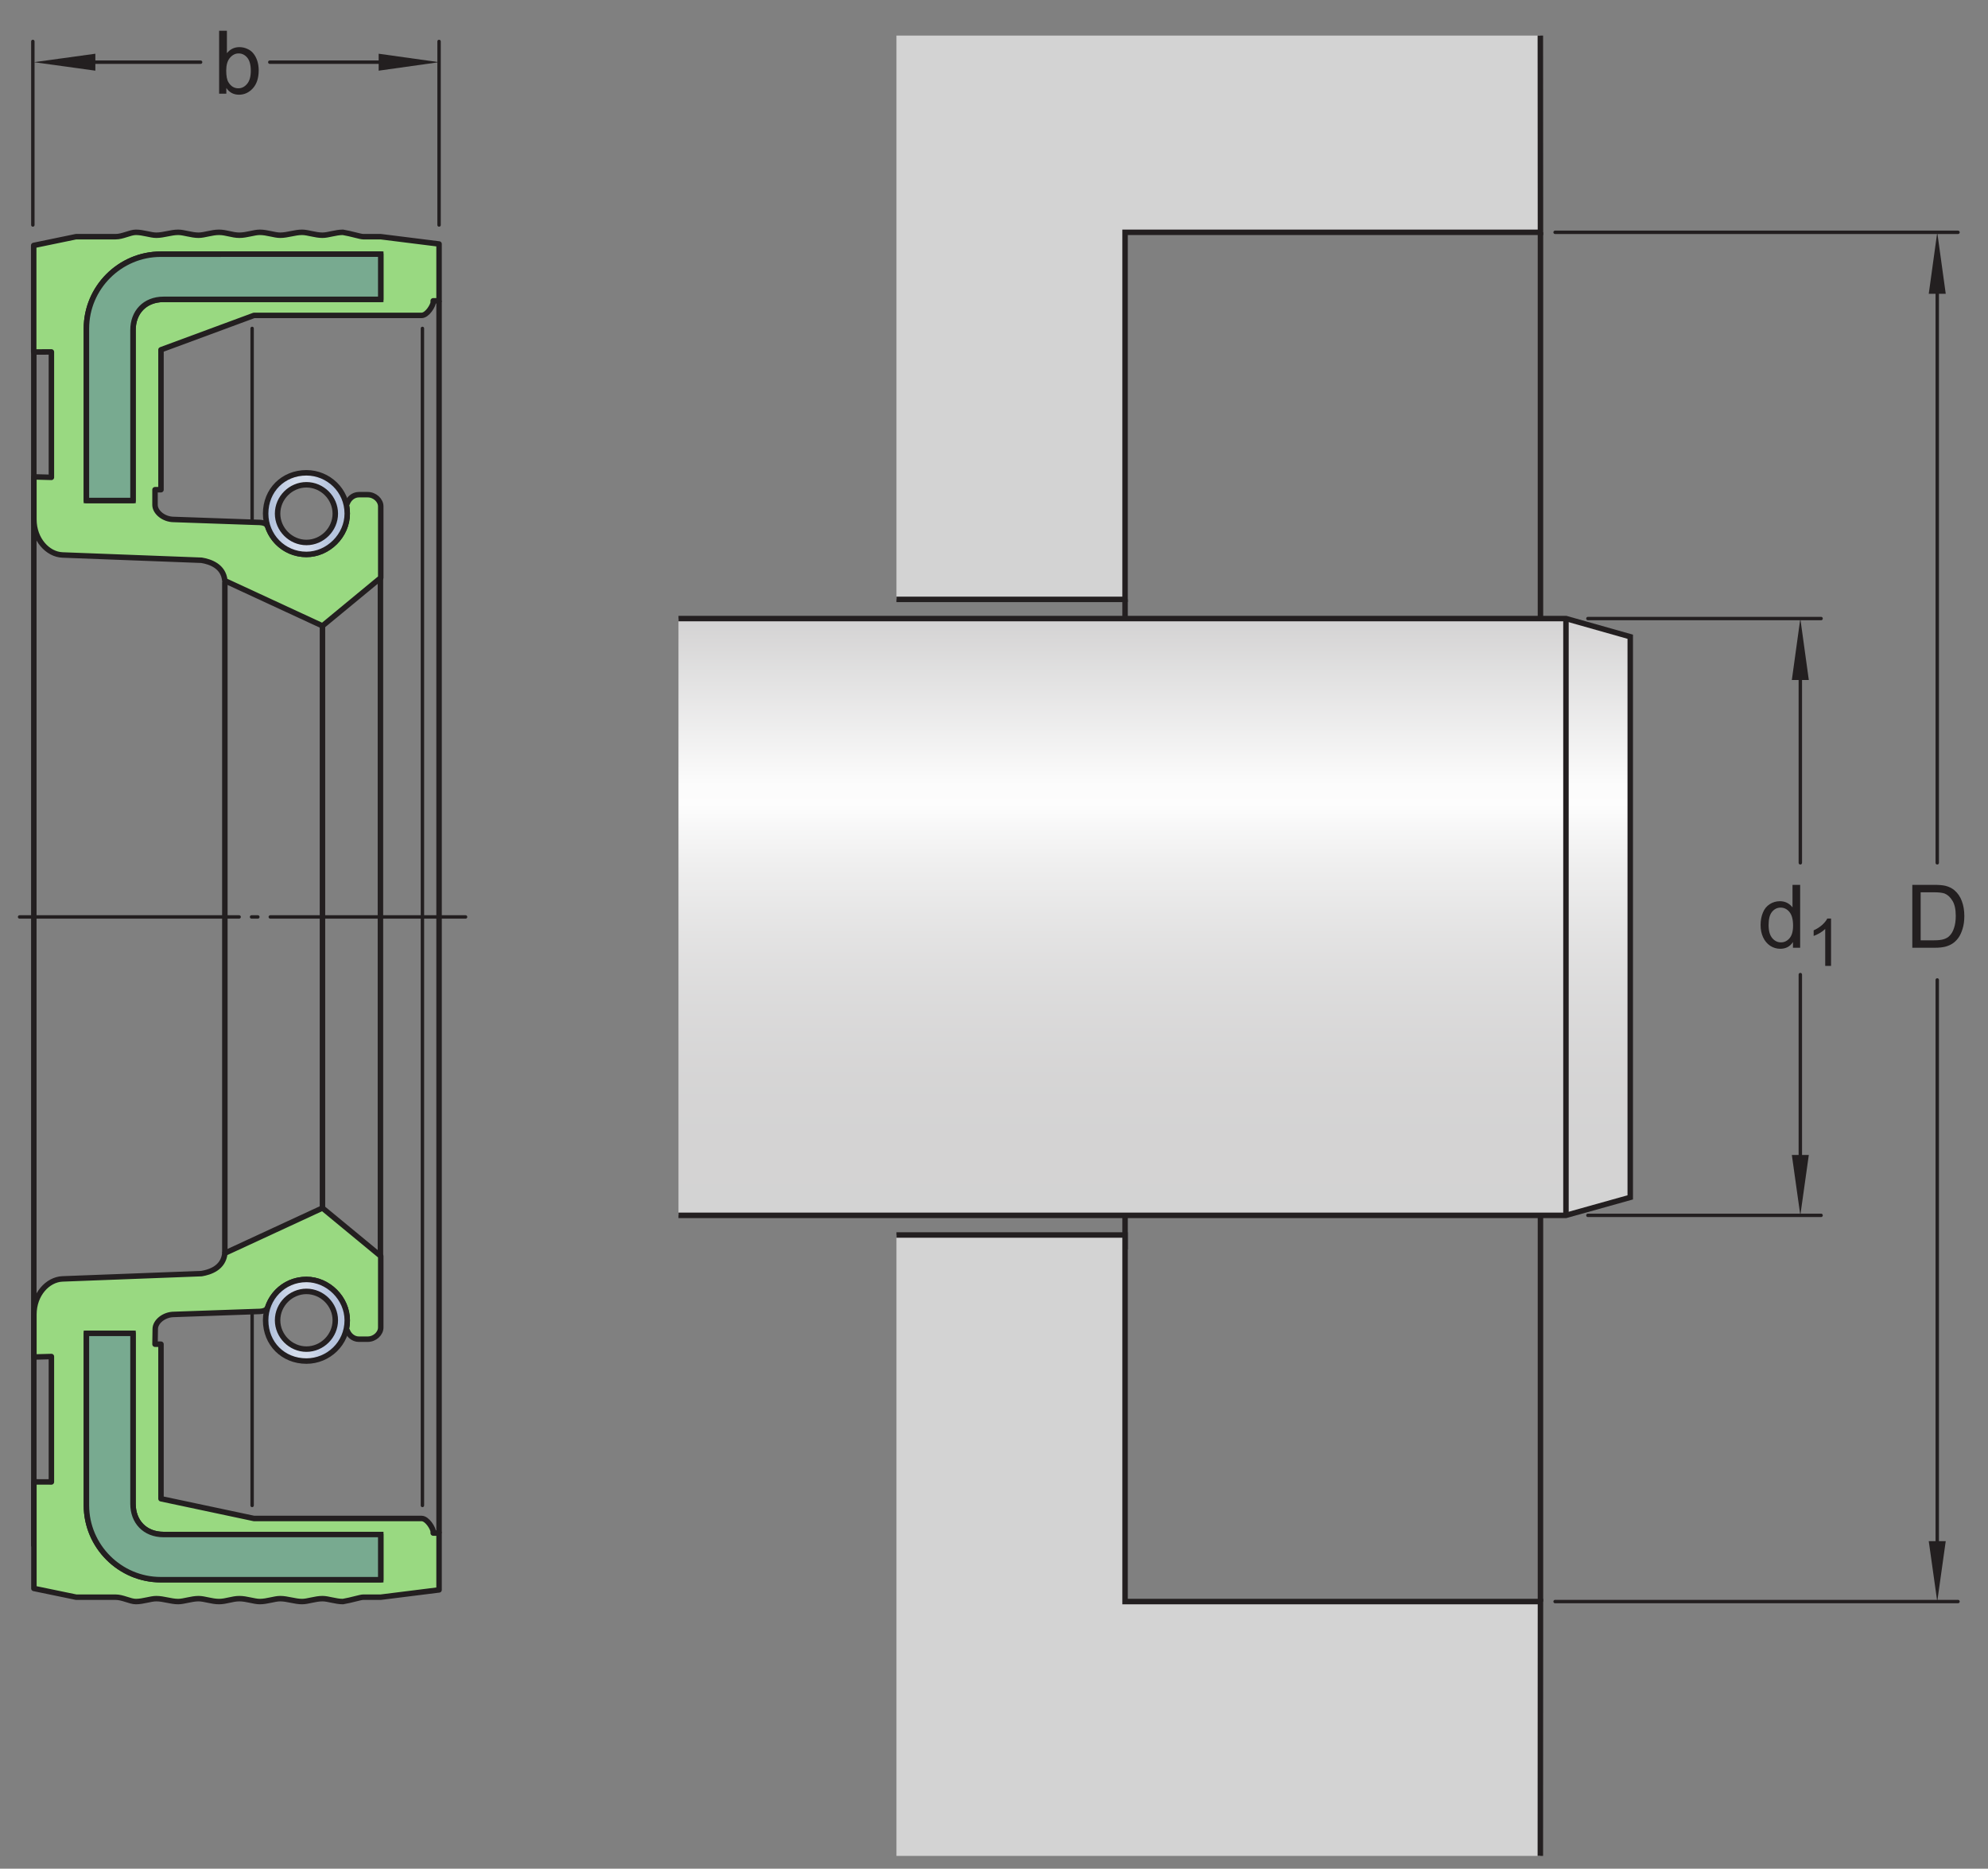
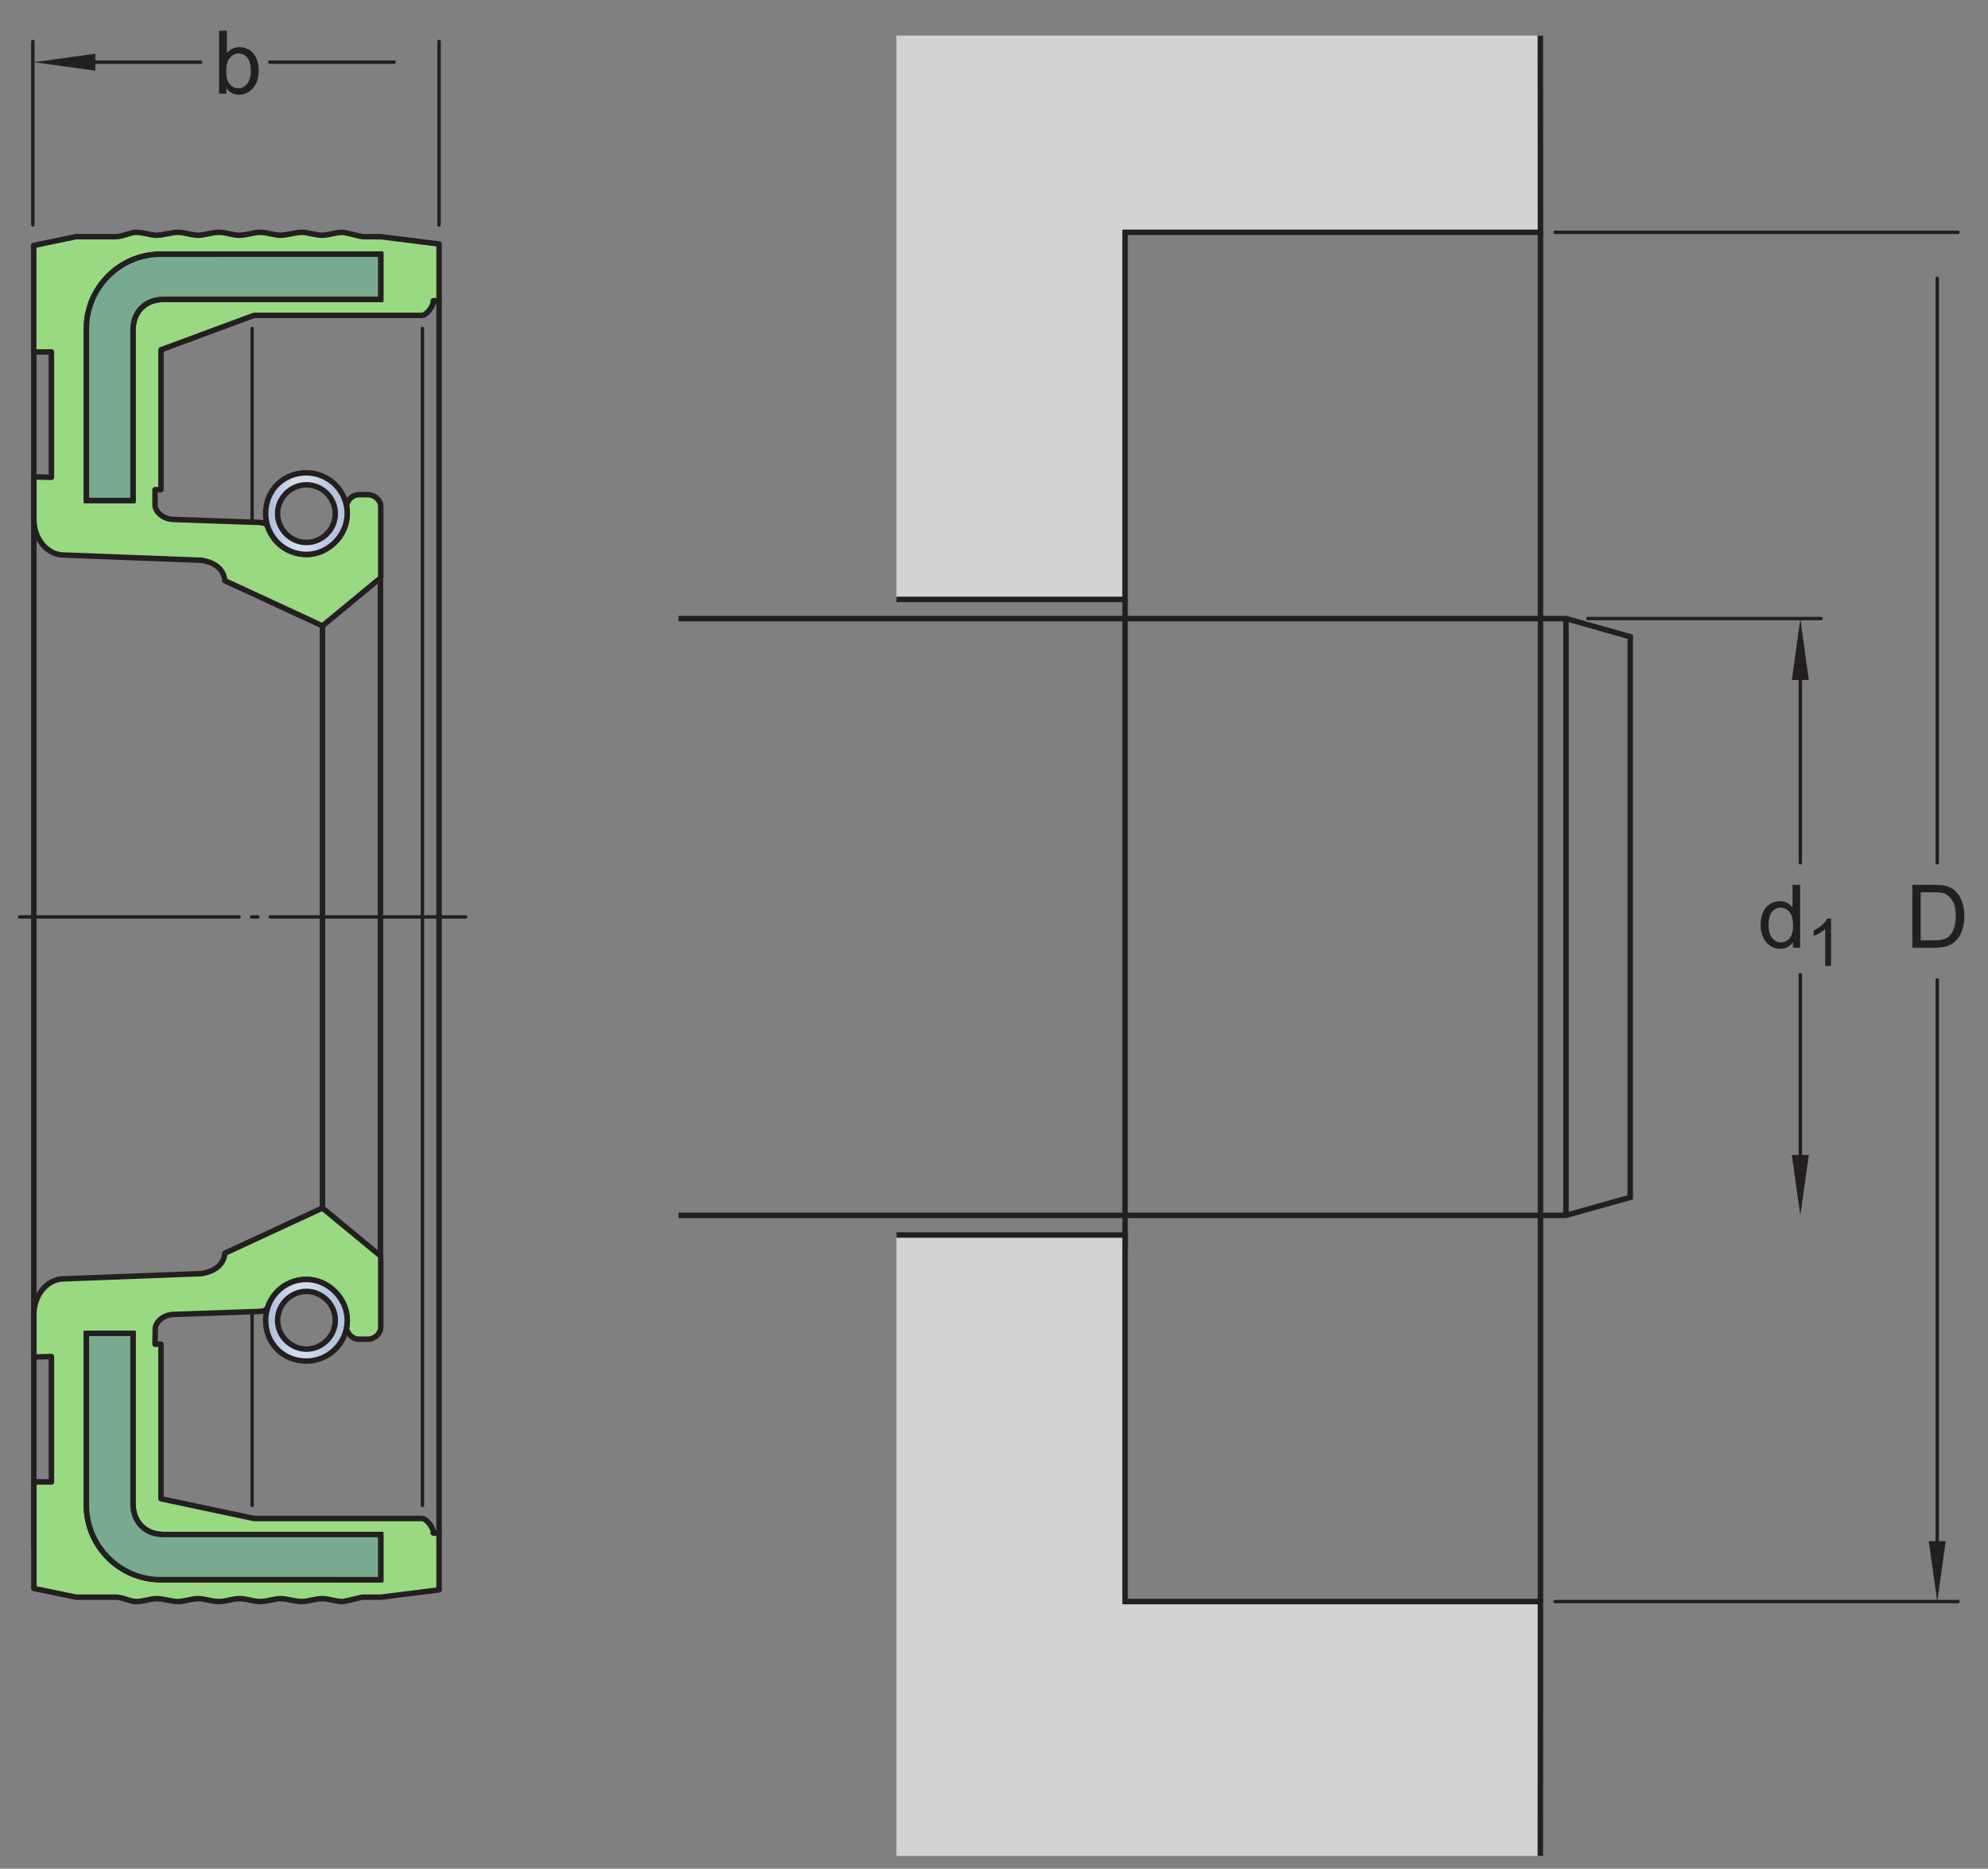
<svg xmlns="http://www.w3.org/2000/svg" xmlns:xlink="http://www.w3.org/1999/xlink" width="271.67pt" height="255.33pt" viewBox="0 0 271.67 255.33" version="1.1">
  <rect x="0" y="0" width="271.67" height="255.33" fill="#808080" stroke="none" />
  <defs>
    <g>
      <symbol overflow="visible" id="glyph0-0">
        <path style="stroke:none;" d="M 1.5 0 L 1.5 -7.5 L 7.5 -7.5 L 7.5 0 Z M 1.688 -0.188 L 7.312 -0.188 L 7.312 -7.312 L 1.688 -7.312 Z M 1.688 -0.188 " />
      </symbol>
      <symbol overflow="visible" id="glyph0-1">
        <path style="stroke:none;" d="M 4.828 0 L 4.828 -0.781 C 4.43 -0.164 3.852 0.141 3.094 0.141 C 2.594 0.141 2.133 0.004 1.719 -0.266 C 1.301 -0.547 0.977 -0.93 0.75 -1.422 C 0.52 -1.91 0.406 -2.473 0.406 -3.109 C 0.406 -3.723 0.508 -4.285 0.719 -4.797 C 0.926 -5.305 1.238 -5.691 1.656 -5.953 C 2.07 -6.223 2.535 -6.359 3.047 -6.359 C 3.422 -6.359 3.754 -6.281 4.047 -6.125 C 4.336 -5.969 4.578 -5.766 4.766 -5.516 L 4.766 -8.594 L 5.812 -8.594 L 5.812 0 Z M 1.5 -3.109 C 1.5 -2.305 1.664 -1.707 2 -1.312 C 2.332 -0.926 2.727 -0.734 3.188 -0.734 C 3.645 -0.734 4.035 -0.922 4.359 -1.297 C 4.68 -1.672 4.844 -2.242 4.844 -3.016 C 4.844 -3.867 4.676 -4.492 4.344 -4.891 C 4.02 -5.285 3.617 -5.484 3.141 -5.484 C 2.672 -5.484 2.281 -5.289 1.969 -4.906 C 1.656 -4.531 1.5 -3.93 1.5 -3.109 Z M 1.5 -3.109 " />
      </symbol>
      <symbol overflow="visible" id="glyph0-2">
        <path style="stroke:none;" d="M 0.922 0 L 0.922 -8.594 L 3.891 -8.594 C 4.555 -8.594 5.066 -8.551 5.422 -8.469 C 5.91 -8.352 6.328 -8.148 6.672 -7.859 C 7.129 -7.473 7.469 -6.977 7.688 -6.375 C 7.914 -5.781 8.031 -5.102 8.031 -4.344 C 8.031 -3.688 7.953 -3.109 7.797 -2.609 C 7.648 -2.109 7.457 -1.691 7.219 -1.359 C 6.977 -1.023 6.711 -0.766 6.422 -0.578 C 6.141 -0.391 5.801 -0.242 5.406 -0.141 C 5.008 -0.047 4.551 0 4.031 0 Z M 2.062 -1.016 L 3.891 -1.016 C 4.461 -1.016 4.91 -1.066 5.234 -1.172 C 5.555 -1.273 5.812 -1.426 6 -1.625 C 6.27 -1.883 6.477 -2.242 6.625 -2.703 C 6.781 -3.16 6.859 -3.711 6.859 -4.359 C 6.859 -5.254 6.707 -5.941 6.406 -6.422 C 6.113 -6.91 5.758 -7.238 5.344 -7.406 C 5.031 -7.52 4.539 -7.578 3.875 -7.578 L 2.062 -7.578 Z M 2.062 -1.016 " />
      </symbol>
      <symbol overflow="visible" id="glyph0-3">
        <path style="stroke:none;" d="M 1.766 0 L 0.781 0 L 0.781 -8.594 L 1.844 -8.594 L 1.844 -5.531 C 2.289 -6.082 2.859 -6.359 3.547 -6.359 C 3.93 -6.359 4.289 -6.281 4.625 -6.125 C 4.969 -5.977 5.25 -5.766 5.469 -5.484 C 5.695 -5.203 5.875 -4.863 6 -4.469 C 6.125 -4.07 6.188 -3.648 6.188 -3.203 C 6.188 -2.141 5.922 -1.316 5.391 -0.734 C 4.859 -0.148 4.227 0.141 3.5 0.141 C 2.758 0.141 2.18 -0.164 1.766 -0.781 Z M 1.75 -3.156 C 1.75 -2.414 1.852 -1.879 2.062 -1.547 C 2.395 -1.004 2.844 -0.734 3.406 -0.734 C 3.863 -0.734 4.258 -0.93 4.594 -1.328 C 4.938 -1.723 5.109 -2.32 5.109 -3.125 C 5.109 -3.938 4.945 -4.535 4.625 -4.922 C 4.301 -5.305 3.91 -5.5 3.453 -5.5 C 2.992 -5.5 2.594 -5.297 2.25 -4.891 C 1.914 -4.492 1.75 -3.914 1.75 -3.156 Z M 1.75 -3.156 " />
      </symbol>
      <symbol overflow="visible" id="glyph1-0">
        <path style="stroke:none;" d="M 1.125 0 L 1.125 -5.625 L 5.625 -5.625 L 5.625 0 Z M 1.266 -0.141 L 5.484 -0.141 L 5.484 -5.484 L 1.266 -5.484 Z M 1.266 -0.141 " />
      </symbol>
      <symbol overflow="visible" id="glyph1-1">
        <path style="stroke:none;" d="M 3.359 0 L 2.562 0 L 2.562 -5.047 C 2.375 -4.859 2.125 -4.672 1.812 -4.484 C 1.5 -4.305 1.223 -4.176 0.984 -4.094 L 0.984 -4.859 C 1.422 -5.055 1.805 -5.301 2.141 -5.594 C 2.473 -5.895 2.707 -6.188 2.844 -6.469 L 3.359 -6.469 Z M 3.359 0 " />
      </symbol>
    </g>
    <clipPath id="clip1">
      <path d="M 118 164 L 215 164 L 215 255.328 L 118 255.328 Z M 118 164 " />
    </clipPath>
    <clipPath id="clip2">
      <path d="M 92 84 L 223 84 L 223 167 L 92 167 Z M 92 84 " />
    </clipPath>
    <clipPath id="clip3">
-       <path d="M 92.719 166.059 L 213.996 166.059 L 222.781 163.602 L 222.781 87.004 L 213.996 84.516 L 92.719 84.516 " />
-     </clipPath>
+       </clipPath>
    <clipPath id="clip4">
      <path d="M 92.719 166.059 L 213.996 166.059 L 222.781 163.602 L 222.781 87.004 L 213.996 84.516 L 92.719 84.516 " />
    </clipPath>
    <linearGradient id="linear0" gradientUnits="userSpaceOnUse" x1="-0" y1="0" x2="1" y2="0" gradientTransform="matrix(0,81.544,-81.544,0,157.75,84.514)">
      <stop offset="0" style="stop-color:rgb(82.745%,82.431%,82.509%);stop-opacity:1;" />
      <stop offset="0.004" style="stop-color:rgb(82.971%,82.661%,82.738%);stop-opacity:1;" />
      <stop offset="0.008" style="stop-color:rgb(83.195%,82.89%,82.967%);stop-opacity:1;" />
      <stop offset="0.012" style="stop-color:rgb(83.421%,83.119%,83.194%);stop-opacity:1;" />
      <stop offset="0.016" style="stop-color:rgb(83.644%,83.347%,83.421%);stop-opacity:1;" />
      <stop offset="0.02" style="stop-color:rgb(83.87%,83.575%,83.649%);stop-opacity:1;" />
      <stop offset="0.023" style="stop-color:rgb(84.093%,83.804%,83.876%);stop-opacity:1;" />
      <stop offset="0.027" style="stop-color:rgb(84.319%,84.033%,84.103%);stop-opacity:1;" />
      <stop offset="0.031" style="stop-color:rgb(84.544%,84.262%,84.332%);stop-opacity:1;" />
      <stop offset="0.035" style="stop-color:rgb(84.769%,84.491%,84.561%);stop-opacity:1;" />
      <stop offset="0.039" style="stop-color:rgb(84.993%,84.72%,84.787%);stop-opacity:1;" />
      <stop offset="0.043" style="stop-color:rgb(85.217%,84.949%,85.016%);stop-opacity:1;" />
      <stop offset="0.047" style="stop-color:rgb(85.442%,85.176%,85.242%);stop-opacity:1;" />
      <stop offset="0.051" style="stop-color:rgb(85.666%,85.405%,85.471%);stop-opacity:1;" />
      <stop offset="0.055" style="stop-color:rgb(85.892%,85.635%,85.698%);stop-opacity:1;" />
      <stop offset="0.059" style="stop-color:rgb(86.116%,85.864%,85.927%);stop-opacity:1;" />
      <stop offset="0.062" style="stop-color:rgb(86.34%,86.092%,86.154%);stop-opacity:1;" />
      <stop offset="0.066" style="stop-color:rgb(86.566%,86.32%,86.382%);stop-opacity:1;" />
      <stop offset="0.07" style="stop-color:rgb(86.789%,86.549%,86.609%);stop-opacity:1;" />
      <stop offset="0.074" style="stop-color:rgb(87.015%,86.778%,86.836%);stop-opacity:1;" />
      <stop offset="0.078" style="stop-color:rgb(87.239%,87.007%,87.065%);stop-opacity:1;" />
      <stop offset="0.082" style="stop-color:rgb(87.465%,87.236%,87.294%);stop-opacity:1;" />
      <stop offset="0.086" style="stop-color:rgb(87.689%,87.465%,87.52%);stop-opacity:1;" />
      <stop offset="0.09" style="stop-color:rgb(87.914%,87.694%,87.749%);stop-opacity:1;" />
      <stop offset="0.094" style="stop-color:rgb(88.138%,87.921%,87.975%);stop-opacity:1;" />
      <stop offset="0.098" style="stop-color:rgb(88.362%,88.15%,88.203%);stop-opacity:1;" />
      <stop offset="0.102" style="stop-color:rgb(88.588%,88.38%,88.431%);stop-opacity:1;" />
      <stop offset="0.105" style="stop-color:rgb(88.812%,88.609%,88.66%);stop-opacity:1;" />
      <stop offset="0.109" style="stop-color:rgb(89.037%,88.837%,88.887%);stop-opacity:1;" />
      <stop offset="0.113" style="stop-color:rgb(89.261%,89.066%,89.114%);stop-opacity:1;" />
      <stop offset="0.117" style="stop-color:rgb(89.485%,89.294%,89.342%);stop-opacity:1;" />
      <stop offset="0.121" style="stop-color:rgb(89.711%,89.523%,89.569%);stop-opacity:1;" />
      <stop offset="0.125" style="stop-color:rgb(89.935%,89.752%,89.798%);stop-opacity:1;" />
      <stop offset="0.129" style="stop-color:rgb(90.161%,89.981%,90.025%);stop-opacity:1;" />
      <stop offset="0.133" style="stop-color:rgb(90.384%,90.21%,90.253%);stop-opacity:1;" />
      <stop offset="0.137" style="stop-color:rgb(90.61%,90.439%,90.482%);stop-opacity:1;" />
      <stop offset="0.141" style="stop-color:rgb(90.834%,90.666%,90.707%);stop-opacity:1;" />
      <stop offset="0.145" style="stop-color:rgb(91.058%,90.895%,90.936%);stop-opacity:1;" />
      <stop offset="0.148" style="stop-color:rgb(91.284%,91.125%,91.164%);stop-opacity:1;" />
      <stop offset="0.152" style="stop-color:rgb(91.508%,91.354%,91.393%);stop-opacity:1;" />
      <stop offset="0.156" style="stop-color:rgb(91.733%,91.582%,91.62%);stop-opacity:1;" />
      <stop offset="0.16" style="stop-color:rgb(91.957%,91.811%,91.847%);stop-opacity:1;" />
      <stop offset="0.164" style="stop-color:rgb(92.181%,92.039%,92.075%);stop-opacity:1;" />
      <stop offset="0.168" style="stop-color:rgb(92.406%,92.268%,92.302%);stop-opacity:1;" />
      <stop offset="0.172" style="stop-color:rgb(92.632%,92.497%,92.531%);stop-opacity:1;" />
      <stop offset="0.176" style="stop-color:rgb(92.856%,92.726%,92.758%);stop-opacity:1;" />
      <stop offset="0.18" style="stop-color:rgb(93.08%,92.955%,92.986%);stop-opacity:1;" />
      <stop offset="0.184" style="stop-color:rgb(93.306%,93.184%,93.214%);stop-opacity:1;" />
      <stop offset="0.188" style="stop-color:rgb(93.529%,93.411%,93.44%);stop-opacity:1;" />
      <stop offset="0.191" style="stop-color:rgb(93.755%,93.64%,93.669%);stop-opacity:1;" />
      <stop offset="0.195" style="stop-color:rgb(93.979%,93.871%,93.896%);stop-opacity:1;" />
      <stop offset="0.199" style="stop-color:rgb(94.205%,94.099%,94.125%);stop-opacity:1;" />
      <stop offset="0.203" style="stop-color:rgb(94.429%,94.327%,94.353%);stop-opacity:1;" />
      <stop offset="0.207" style="stop-color:rgb(94.653%,94.556%,94.58%);stop-opacity:1;" />
      <stop offset="0.211" style="stop-color:rgb(94.878%,94.785%,94.807%);stop-opacity:1;" />
      <stop offset="0.215" style="stop-color:rgb(95.102%,95.013%,95.035%);stop-opacity:1;" />
      <stop offset="0.219" style="stop-color:rgb(95.328%,95.242%,95.264%);stop-opacity:1;" />
      <stop offset="0.223" style="stop-color:rgb(95.552%,95.471%,95.491%);stop-opacity:1;" />
      <stop offset="0.227" style="stop-color:rgb(95.776%,95.7%,95.718%);stop-opacity:1;" />
      <stop offset="0.23" style="stop-color:rgb(96.001%,95.929%,95.947%);stop-opacity:1;" />
      <stop offset="0.234" style="stop-color:rgb(96.225%,96.156%,96.173%);stop-opacity:1;" />
      <stop offset="0.238" style="stop-color:rgb(96.451%,96.385%,96.402%);stop-opacity:1;" />
      <stop offset="0.242" style="stop-color:rgb(96.675%,96.616%,96.629%);stop-opacity:1;" />
      <stop offset="0.246" style="stop-color:rgb(96.901%,96.844%,96.858%);stop-opacity:1;" />
      <stop offset="0.25" style="stop-color:rgb(97.124%,97.072%,97.086%);stop-opacity:1;" />
      <stop offset="0.254" style="stop-color:rgb(97.35%,97.301%,97.313%);stop-opacity:1;" />
      <stop offset="0.258" style="stop-color:rgb(97.574%,97.53%,97.54%);stop-opacity:1;" />
      <stop offset="0.262" style="stop-color:rgb(97.798%,97.758%,97.768%);stop-opacity:1;" />
      <stop offset="0.266" style="stop-color:rgb(98.022%,97.986%,97.995%);stop-opacity:1;" />
      <stop offset="0.27" style="stop-color:rgb(98.247%,98.215%,98.224%);stop-opacity:1;" />
      <stop offset="0.273" style="stop-color:rgb(98.473%,98.445%,98.451%);stop-opacity:1;" />
      <stop offset="0.277" style="stop-color:rgb(98.697%,98.674%,98.68%);stop-opacity:1;" />
      <stop offset="0.281" style="stop-color:rgb(98.921%,98.901%,98.906%);stop-opacity:1;" />
      <stop offset="0.312" style="stop-color:rgb(99.078%,99.062%,99.065%);stop-opacity:1;" />
      <stop offset="0.316" style="stop-color:rgb(98.999%,98.981%,98.985%);stop-opacity:1;" />
      <stop offset="0.32" style="stop-color:rgb(98.763%,98.741%,98.746%);stop-opacity:1;" />
      <stop offset="0.324" style="stop-color:rgb(98.532%,98.506%,98.512%);stop-opacity:1;" />
      <stop offset="0.328" style="stop-color:rgb(98.302%,98.271%,98.279%);stop-opacity:1;" />
      <stop offset="0.332" style="stop-color:rgb(98.076%,98.041%,98.05%);stop-opacity:1;" />
      <stop offset="0.336" style="stop-color:rgb(97.85%,97.81%,97.82%);stop-opacity:1;" />
      <stop offset="0.34" style="stop-color:rgb(97.627%,97.585%,97.595%);stop-opacity:1;" />
      <stop offset="0.344" style="stop-color:rgb(97.404%,97.357%,97.369%);stop-opacity:1;" />
      <stop offset="0.348" style="stop-color:rgb(97.186%,97.134%,97.148%);stop-opacity:1;" />
      <stop offset="0.352" style="stop-color:rgb(96.968%,96.913%,96.927%);stop-opacity:1;" />
      <stop offset="0.355" style="stop-color:rgb(96.754%,96.695%,96.71%);stop-opacity:1;" />
      <stop offset="0.359" style="stop-color:rgb(96.539%,96.477%,96.492%);stop-opacity:1;" />
      <stop offset="0.363" style="stop-color:rgb(96.329%,96.263%,96.278%);stop-opacity:1;" />
      <stop offset="0.367" style="stop-color:rgb(96.118%,96.048%,96.065%);stop-opacity:1;" />
      <stop offset="0.371" style="stop-color:rgb(95.912%,95.837%,95.856%);stop-opacity:1;" />
      <stop offset="0.375" style="stop-color:rgb(95.705%,95.627%,95.647%);stop-opacity:1;" />
      <stop offset="0.379" style="stop-color:rgb(95.503%,95.421%,95.441%);stop-opacity:1;" />
      <stop offset="0.383" style="stop-color:rgb(95.3%,95.215%,95.236%);stop-opacity:1;" />
      <stop offset="0.387" style="stop-color:rgb(95.1%,95.012%,95.033%);stop-opacity:1;" />
      <stop offset="0.391" style="stop-color:rgb(94.902%,94.809%,94.832%);stop-opacity:1;" />
      <stop offset="0.395" style="stop-color:rgb(94.707%,94.611%,94.635%);stop-opacity:1;" />
      <stop offset="0.398" style="stop-color:rgb(94.513%,94.412%,94.438%);stop-opacity:1;" />
      <stop offset="0.402" style="stop-color:rgb(94.322%,94.218%,94.244%);stop-opacity:1;" />
      <stop offset="0.406" style="stop-color:rgb(94.131%,94.025%,94.051%);stop-opacity:1;" />
      <stop offset="0.41" style="stop-color:rgb(93.944%,93.834%,93.861%);stop-opacity:1;" />
      <stop offset="0.414" style="stop-color:rgb(93.756%,93.642%,93.671%);stop-opacity:1;" />
      <stop offset="0.418" style="stop-color:rgb(93.573%,93.456%,93.484%);stop-opacity:1;" />
      <stop offset="0.422" style="stop-color:rgb(93.39%,93.269%,93.3%);stop-opacity:1;" />
      <stop offset="0.426" style="stop-color:rgb(93.21%,93.086%,93.117%);stop-opacity:1;" />
      <stop offset="0.43" style="stop-color:rgb(93.03%,92.902%,92.934%);stop-opacity:1;" />
      <stop offset="0.434" style="stop-color:rgb(92.854%,92.725%,92.757%);stop-opacity:1;" />
      <stop offset="0.438" style="stop-color:rgb(92.677%,92.545%,92.578%);stop-opacity:1;" />
      <stop offset="0.441" style="stop-color:rgb(92.505%,92.369%,92.403%);stop-opacity:1;" />
      <stop offset="0.445" style="stop-color:rgb(92.332%,92.194%,92.227%);stop-opacity:1;" />
      <stop offset="0.453" style="stop-color:rgb(92.165%,92.021%,92.056%);stop-opacity:1;" />
      <stop offset="0.461" style="stop-color:rgb(91.83%,91.682%,91.719%);stop-opacity:1;" />
      <stop offset="0.469" style="stop-color:rgb(91.504%,91.35%,91.388%);stop-opacity:1;" />
      <stop offset="0.477" style="stop-color:rgb(91.185%,91.025%,91.064%);stop-opacity:1;" />
      <stop offset="0.484" style="stop-color:rgb(90.872%,90.707%,90.749%);stop-opacity:1;" />
      <stop offset="0.492" style="stop-color:rgb(90.567%,90.396%,90.439%);stop-opacity:1;" />
      <stop offset="0.5" style="stop-color:rgb(90.269%,90.092%,90.137%);stop-opacity:1;" />
      <stop offset="0.508" style="stop-color:rgb(89.98%,89.796%,89.842%);stop-opacity:1;" />
      <stop offset="0.516" style="stop-color:rgb(89.694%,89.507%,89.554%);stop-opacity:1;" />
      <stop offset="0.523" style="stop-color:rgb(89.417%,89.224%,89.272%);stop-opacity:1;" />
      <stop offset="0.531" style="stop-color:rgb(89.146%,88.95%,88.998%);stop-opacity:1;" />
      <stop offset="0.539" style="stop-color:rgb(88.882%,88.68%,88.73%);stop-opacity:1;" />
      <stop offset="0.547" style="stop-color:rgb(88.626%,88.419%,88.47%);stop-opacity:1;" />
      <stop offset="0.555" style="stop-color:rgb(88.374%,88.162%,88.216%);stop-opacity:1;" />
      <stop offset="0.562" style="stop-color:rgb(88.13%,87.915%,87.968%);stop-opacity:1;" />
      <stop offset="0.57" style="stop-color:rgb(87.894%,87.674%,87.729%);stop-opacity:1;" />
      <stop offset="0.578" style="stop-color:rgb(87.663%,87.439%,87.495%);stop-opacity:1;" />
      <stop offset="0.586" style="stop-color:rgb(87.439%,87.21%,87.267%);stop-opacity:1;" />
      <stop offset="0.594" style="stop-color:rgb(87.219%,86.987%,87.045%);stop-opacity:1;" />
      <stop offset="0.602" style="stop-color:rgb(87.009%,86.772%,86.83%);stop-opacity:1;" />
      <stop offset="0.609" style="stop-color:rgb(86.801%,86.562%,86.621%);stop-opacity:1;" />
      <stop offset="0.617" style="stop-color:rgb(86.603%,86.359%,86.42%);stop-opacity:1;" />
      <stop offset="0.625" style="stop-color:rgb(86.409%,86.162%,86.223%);stop-opacity:1;" />
      <stop offset="0.633" style="stop-color:rgb(86.221%,85.97%,86.032%);stop-opacity:1;" />
      <stop offset="0.641" style="stop-color:rgb(86.04%,85.785%,85.847%);stop-opacity:1;" />
      <stop offset="0.648" style="stop-color:rgb(85.863%,85.605%,85.669%);stop-opacity:1;" />
      <stop offset="0.656" style="stop-color:rgb(85.693%,85.432%,85.497%);stop-opacity:1;" />
      <stop offset="0.672" style="stop-color:rgb(85.451%,85.185%,85.252%);stop-opacity:1;" />
      <stop offset="0.688" style="stop-color:rgb(85.144%,84.874%,84.941%);stop-opacity:1;" />
      <stop offset="0.703" style="stop-color:rgb(84.86%,84.584%,84.653%);stop-opacity:1;" />
      <stop offset="0.719" style="stop-color:rgb(84.598%,84.317%,84.387%);stop-opacity:1;" />
      <stop offset="0.734" style="stop-color:rgb(84.355%,84.071%,84.142%);stop-opacity:1;" />
      <stop offset="0.75" style="stop-color:rgb(84.134%,83.846%,83.917%);stop-opacity:1;" />
      <stop offset="0.766" style="stop-color:rgb(83.931%,83.64%,83.711%);stop-opacity:1;" />
      <stop offset="0.781" style="stop-color:rgb(83.748%,83.452%,83.525%);stop-opacity:1;" />
      <stop offset="0.812" style="stop-color:rgb(83.513%,83.212%,83.287%);stop-opacity:1;" />
      <stop offset="0.844" style="stop-color:rgb(83.25%,82.947%,83.022%);stop-opacity:1;" />
      <stop offset="0.875" style="stop-color:rgb(83.052%,82.744%,82.82%);stop-opacity:1;" />
      <stop offset="1" style="stop-color:rgb(82.857%,82.545%,82.623%);stop-opacity:1;" />
    </linearGradient>
    <clipPath id="clip5">
      <path d="M 36 64 L 48 64 L 48 76 L 36 76 Z M 36 64 " />
    </clipPath>
    <clipPath id="clip6">
      <path d="M 36.301 70.18 C 36.301 73.168 38.688 75.754 41.875 75.754 C 44.863 75.754 47.453 73.168 47.453 70.18 C 47.453 66.992 44.863 64.602 41.875 64.602 C 38.688 64.602 36.301 66.992 36.301 70.18 M 37.934 70.18 C 37.934 68.027 39.727 66.234 41.875 66.234 C 44.027 66.234 45.82 68.027 45.82 70.18 C 45.82 72.328 44.027 74.121 41.875 74.121 C 39.727 74.121 37.934 72.328 37.934 70.18 " />
    </clipPath>
    <clipPath id="clip7">
      <path d="M 36.301 70.18 C 36.301 73.168 38.688 75.754 41.875 75.754 C 44.863 75.754 47.453 73.168 47.453 70.18 C 47.453 66.992 44.863 64.602 41.875 64.602 C 38.688 64.602 36.301 66.992 36.301 70.18 M 37.934 70.18 C 37.934 68.027 39.727 66.234 41.875 66.234 C 44.027 66.234 45.82 68.027 45.82 70.18 C 45.82 72.328 44.027 74.121 41.875 74.121 C 39.727 74.121 37.934 72.328 37.934 70.18 " />
    </clipPath>
    <linearGradient id="linear1" gradientUnits="userSpaceOnUse" x1="0" y1="0" x2="1" y2="0" gradientTransform="matrix(11.15,0,0,11.15,36.301,70.178)">
      <stop offset="0" style="stop-color:rgb(67.532%,74.046%,85.048%);stop-opacity:1;" />
      <stop offset="0.008" style="stop-color:rgb(67.7%,74.176%,85.129%);stop-opacity:1;" />
      <stop offset="0.016" style="stop-color:rgb(68.034%,74.435%,85.287%);stop-opacity:1;" />
      <stop offset="0.023" style="stop-color:rgb(68.372%,74.698%,85.449%);stop-opacity:1;" />
      <stop offset="0.031" style="stop-color:rgb(68.707%,74.959%,85.611%);stop-opacity:1;" />
      <stop offset="0.039" style="stop-color:rgb(69.044%,75.221%,85.771%);stop-opacity:1;" />
      <stop offset="0.047" style="stop-color:rgb(69.382%,75.484%,85.931%);stop-opacity:1;" />
      <stop offset="0.055" style="stop-color:rgb(69.719%,75.748%,86.093%);stop-opacity:1;" />
      <stop offset="0.062" style="stop-color:rgb(70.058%,76.012%,86.255%);stop-opacity:1;" />
      <stop offset="0.07" style="stop-color:rgb(70.396%,76.277%,86.415%);stop-opacity:1;" />
      <stop offset="0.078" style="stop-color:rgb(70.735%,76.541%,86.577%);stop-opacity:1;" />
      <stop offset="0.086" style="stop-color:rgb(71.075%,76.807%,86.739%);stop-opacity:1;" />
      <stop offset="0.094" style="stop-color:rgb(71.416%,77.074%,86.9%);stop-opacity:1;" />
      <stop offset="0.102" style="stop-color:rgb(71.758%,77.341%,87.062%);stop-opacity:1;" />
      <stop offset="0.109" style="stop-color:rgb(72.099%,77.609%,87.225%);stop-opacity:1;" />
      <stop offset="0.117" style="stop-color:rgb(72.441%,77.876%,87.386%);stop-opacity:1;" />
      <stop offset="0.125" style="stop-color:rgb(72.786%,78.145%,87.547%);stop-opacity:1;" />
      <stop offset="0.133" style="stop-color:rgb(73.128%,78.415%,87.711%);stop-opacity:1;" />
      <stop offset="0.141" style="stop-color:rgb(73.471%,78.683%,87.872%);stop-opacity:1;" />
      <stop offset="0.148" style="stop-color:rgb(73.817%,78.955%,88.034%);stop-opacity:1;" />
      <stop offset="0.156" style="stop-color:rgb(74.161%,79.225%,88.196%);stop-opacity:1;" />
      <stop offset="0.164" style="stop-color:rgb(74.506%,79.497%,88.359%);stop-opacity:1;" />
      <stop offset="0.172" style="stop-color:rgb(74.852%,79.768%,88.522%);stop-opacity:1;" />
      <stop offset="0.18" style="stop-color:rgb(75.197%,80.042%,88.686%);stop-opacity:1;" />
      <stop offset="0.188" style="stop-color:rgb(75.545%,80.315%,88.847%);stop-opacity:1;" />
      <stop offset="0.195" style="stop-color:rgb(75.891%,80.589%,89.011%);stop-opacity:1;" />
      <stop offset="0.203" style="stop-color:rgb(76.237%,80.862%,89.172%);stop-opacity:1;" />
      <stop offset="0.211" style="stop-color:rgb(76.585%,81.137%,89.336%);stop-opacity:1;" />
      <stop offset="0.219" style="stop-color:rgb(76.933%,81.412%,89.499%);stop-opacity:1;" />
      <stop offset="0.227" style="stop-color:rgb(77.283%,81.688%,89.661%);stop-opacity:1;" />
      <stop offset="0.234" style="stop-color:rgb(77.631%,81.964%,89.824%);stop-opacity:1;" />
      <stop offset="0.242" style="stop-color:rgb(77.98%,82.24%,89.987%);stop-opacity:1;" />
      <stop offset="0.25" style="stop-color:rgb(78.328%,82.516%,90.15%);stop-opacity:1;" />
      <stop offset="0.258" style="stop-color:rgb(78.677%,82.793%,90.312%);stop-opacity:1;" />
      <stop offset="0.266" style="stop-color:rgb(79.027%,83.07%,90.474%);stop-opacity:1;" />
      <stop offset="0.273" style="stop-color:rgb(79.376%,83.347%,90.636%);stop-opacity:1;" />
      <stop offset="0.281" style="stop-color:rgb(79.727%,83.624%,90.799%);stop-opacity:1;" />
      <stop offset="0.289" style="stop-color:rgb(80.075%,83.902%,90.961%);stop-opacity:1;" />
      <stop offset="0.297" style="stop-color:rgb(80.424%,84.18%,91.124%);stop-opacity:1;" />
      <stop offset="0.305" style="stop-color:rgb(80.774%,84.459%,91.286%);stop-opacity:1;" />
      <stop offset="0.312" style="stop-color:rgb(81.123%,84.737%,91.446%);stop-opacity:1;" />
      <stop offset="0.32" style="stop-color:rgb(81.471%,85.014%,91.608%);stop-opacity:1;" />
      <stop offset="0.328" style="stop-color:rgb(81.818%,85.291%,91.768%);stop-opacity:1;" />
      <stop offset="0.336" style="stop-color:rgb(82.162%,85.565%,91.928%);stop-opacity:1;" />
      <stop offset="0.344" style="stop-color:rgb(82.509%,85.84%,92.087%);stop-opacity:1;" />
      <stop offset="0.375" style="stop-color:rgb(82.846%,86.11%,92.242%);stop-opacity:1;" />
      <stop offset="0.5" style="stop-color:rgb(83.011%,86.241%,92.317%);stop-opacity:1;" />
      <stop offset="0.516" style="stop-color:rgb(82.941%,86.185%,92.285%);stop-opacity:1;" />
      <stop offset="0.523" style="stop-color:rgb(82.671%,85.971%,92.162%);stop-opacity:1;" />
      <stop offset="0.531" style="stop-color:rgb(82.271%,85.652%,91.978%);stop-opacity:1;" />
      <stop offset="0.539" style="stop-color:rgb(81.876%,85.335%,91.794%);stop-opacity:1;" />
      <stop offset="0.547" style="stop-color:rgb(81.485%,85.025%,91.614%);stop-opacity:1;" />
      <stop offset="0.555" style="stop-color:rgb(81.097%,84.715%,91.435%);stop-opacity:1;" />
      <stop offset="0.562" style="stop-color:rgb(80.714%,84.41%,91.257%);stop-opacity:1;" />
      <stop offset="0.57" style="stop-color:rgb(80.336%,84.109%,91.083%);stop-opacity:1;" />
      <stop offset="0.578" style="stop-color:rgb(79.961%,83.812%,90.909%);stop-opacity:1;" />
      <stop offset="0.586" style="stop-color:rgb(79.588%,83.516%,90.735%);stop-opacity:1;" />
      <stop offset="0.594" style="stop-color:rgb(79.222%,83.226%,90.565%);stop-opacity:1;" />
      <stop offset="0.602" style="stop-color:rgb(78.859%,82.938%,90.398%);stop-opacity:1;" />
      <stop offset="0.609" style="stop-color:rgb(78.502%,82.654%,90.23%);stop-opacity:1;" />
      <stop offset="0.617" style="stop-color:rgb(78.148%,82.375%,90.067%);stop-opacity:1;" />
      <stop offset="0.625" style="stop-color:rgb(77.8%,82.098%,89.903%);stop-opacity:1;" />
      <stop offset="0.633" style="stop-color:rgb(77.454%,81.824%,89.742%);stop-opacity:1;" />
      <stop offset="0.641" style="stop-color:rgb(77.113%,81.555%,89.583%);stop-opacity:1;" />
      <stop offset="0.648" style="stop-color:rgb(76.778%,81.29%,89.426%);stop-opacity:1;" />
      <stop offset="0.656" style="stop-color:rgb(76.447%,81.029%,89.272%);stop-opacity:1;" />
      <stop offset="0.664" style="stop-color:rgb(76.122%,80.771%,89.119%);stop-opacity:1;" />
      <stop offset="0.672" style="stop-color:rgb(75.803%,80.519%,88.969%);stop-opacity:1;" />
      <stop offset="0.68" style="stop-color:rgb(75.487%,80.27%,88.821%);stop-opacity:1;" />
      <stop offset="0.688" style="stop-color:rgb(75.177%,80.026%,88.676%);stop-opacity:1;" />
      <stop offset="0.695" style="stop-color:rgb(74.872%,79.787%,88.533%);stop-opacity:1;" />
      <stop offset="0.703" style="stop-color:rgb(74.574%,79.552%,88.393%);stop-opacity:1;" />
      <stop offset="0.711" style="stop-color:rgb(74.281%,79.321%,88.255%);stop-opacity:1;" />
      <stop offset="0.719" style="stop-color:rgb(73.996%,79.097%,88.121%);stop-opacity:1;" />
      <stop offset="0.727" style="stop-color:rgb(73.717%,78.877%,87.988%);stop-opacity:1;" />
      <stop offset="0.734" style="stop-color:rgb(73.445%,78.664%,87.86%);stop-opacity:1;" />
      <stop offset="0.742" style="stop-color:rgb(73.178%,78.455%,87.735%);stop-opacity:1;" />
      <stop offset="0.75" style="stop-color:rgb(72.922%,78.253%,87.613%);stop-opacity:1;" />
      <stop offset="0.758" style="stop-color:rgb(72.673%,78.059%,87.497%);stop-opacity:1;" />
      <stop offset="0.766" style="stop-color:rgb(72.435%,77.87%,87.383%);stop-opacity:1;" />
      <stop offset="0.781" style="stop-color:rgb(72.101%,77.609%,87.225%);stop-opacity:1;" />
      <stop offset="0.797" style="stop-color:rgb(71.696%,77.293%,87.033%);stop-opacity:1;" />
      <stop offset="0.812" style="stop-color:rgb(71.388%,77.049%,86.887%);stop-opacity:1;" />
      <stop offset="0.875" style="stop-color:rgb(71.265%,76.953%,86.827%);stop-opacity:1;" />
      <stop offset="1" style="stop-color:rgb(71.265%,76.953%,86.827%);stop-opacity:1;" />
    </linearGradient>
    <clipPath id="clip8">
      <path d="M 36 174 L 48 174 L 48 186 L 36 186 Z M 36 174 " />
    </clipPath>
    <clipPath id="clip9">
      <path d="M 36.301 180.391 C 36.301 183.578 38.688 185.969 41.875 185.969 C 44.863 185.969 47.453 183.578 47.453 180.391 C 47.453 177.402 44.863 174.816 41.875 174.816 C 38.688 174.816 36.301 177.402 36.301 180.391 M 37.934 180.391 C 37.934 178.242 39.727 176.449 41.875 176.449 C 44.027 176.449 45.82 178.242 45.82 180.391 C 45.82 182.543 44.027 184.336 41.875 184.336 C 39.727 184.336 37.934 182.543 37.934 180.391 " />
    </clipPath>
    <clipPath id="clip10">
      <path d="M 36.301 180.391 C 36.301 183.578 38.688 185.969 41.875 185.969 C 44.863 185.969 47.453 183.578 47.453 180.391 C 47.453 177.402 44.863 174.816 41.875 174.816 C 38.688 174.816 36.301 177.402 36.301 180.391 M 37.934 180.391 C 37.934 178.242 39.727 176.449 41.875 176.449 C 44.027 176.449 45.82 178.242 45.82 180.391 C 45.82 182.543 44.027 184.336 41.875 184.336 C 39.727 184.336 37.934 182.543 37.934 180.391 " />
    </clipPath>
    <linearGradient id="linear2" gradientUnits="userSpaceOnUse" x1="0" y1="0" x2="1" y2="0" gradientTransform="matrix(11.15,0,0,11.15,36.301,180.393)">
      <stop offset="0" style="stop-color:rgb(67.532%,74.046%,85.048%);stop-opacity:1;" />
      <stop offset="0.008" style="stop-color:rgb(67.7%,74.176%,85.129%);stop-opacity:1;" />
      <stop offset="0.016" style="stop-color:rgb(68.034%,74.435%,85.287%);stop-opacity:1;" />
      <stop offset="0.023" style="stop-color:rgb(68.372%,74.698%,85.449%);stop-opacity:1;" />
      <stop offset="0.031" style="stop-color:rgb(68.707%,74.959%,85.611%);stop-opacity:1;" />
      <stop offset="0.039" style="stop-color:rgb(69.044%,75.221%,85.771%);stop-opacity:1;" />
      <stop offset="0.047" style="stop-color:rgb(69.382%,75.484%,85.931%);stop-opacity:1;" />
      <stop offset="0.055" style="stop-color:rgb(69.719%,75.748%,86.093%);stop-opacity:1;" />
      <stop offset="0.062" style="stop-color:rgb(70.058%,76.012%,86.255%);stop-opacity:1;" />
      <stop offset="0.07" style="stop-color:rgb(70.396%,76.277%,86.415%);stop-opacity:1;" />
      <stop offset="0.078" style="stop-color:rgb(70.735%,76.541%,86.577%);stop-opacity:1;" />
      <stop offset="0.086" style="stop-color:rgb(71.075%,76.807%,86.739%);stop-opacity:1;" />
      <stop offset="0.094" style="stop-color:rgb(71.416%,77.074%,86.9%);stop-opacity:1;" />
      <stop offset="0.102" style="stop-color:rgb(71.758%,77.341%,87.062%);stop-opacity:1;" />
      <stop offset="0.109" style="stop-color:rgb(72.099%,77.609%,87.225%);stop-opacity:1;" />
      <stop offset="0.117" style="stop-color:rgb(72.441%,77.876%,87.386%);stop-opacity:1;" />
      <stop offset="0.125" style="stop-color:rgb(72.786%,78.145%,87.547%);stop-opacity:1;" />
      <stop offset="0.133" style="stop-color:rgb(73.128%,78.415%,87.711%);stop-opacity:1;" />
      <stop offset="0.141" style="stop-color:rgb(73.471%,78.683%,87.872%);stop-opacity:1;" />
      <stop offset="0.148" style="stop-color:rgb(73.817%,78.955%,88.034%);stop-opacity:1;" />
      <stop offset="0.156" style="stop-color:rgb(74.161%,79.225%,88.196%);stop-opacity:1;" />
      <stop offset="0.164" style="stop-color:rgb(74.506%,79.497%,88.359%);stop-opacity:1;" />
      <stop offset="0.172" style="stop-color:rgb(74.852%,79.768%,88.522%);stop-opacity:1;" />
      <stop offset="0.18" style="stop-color:rgb(75.197%,80.042%,88.686%);stop-opacity:1;" />
      <stop offset="0.188" style="stop-color:rgb(75.545%,80.315%,88.847%);stop-opacity:1;" />
      <stop offset="0.195" style="stop-color:rgb(75.891%,80.589%,89.011%);stop-opacity:1;" />
      <stop offset="0.203" style="stop-color:rgb(76.237%,80.862%,89.172%);stop-opacity:1;" />
      <stop offset="0.211" style="stop-color:rgb(76.585%,81.137%,89.336%);stop-opacity:1;" />
      <stop offset="0.219" style="stop-color:rgb(76.933%,81.412%,89.499%);stop-opacity:1;" />
      <stop offset="0.227" style="stop-color:rgb(77.283%,81.688%,89.661%);stop-opacity:1;" />
      <stop offset="0.234" style="stop-color:rgb(77.631%,81.964%,89.824%);stop-opacity:1;" />
      <stop offset="0.242" style="stop-color:rgb(77.98%,82.24%,89.987%);stop-opacity:1;" />
      <stop offset="0.25" style="stop-color:rgb(78.328%,82.516%,90.15%);stop-opacity:1;" />
      <stop offset="0.258" style="stop-color:rgb(78.677%,82.793%,90.312%);stop-opacity:1;" />
      <stop offset="0.266" style="stop-color:rgb(79.027%,83.07%,90.474%);stop-opacity:1;" />
      <stop offset="0.273" style="stop-color:rgb(79.376%,83.347%,90.636%);stop-opacity:1;" />
      <stop offset="0.281" style="stop-color:rgb(79.727%,83.624%,90.799%);stop-opacity:1;" />
      <stop offset="0.289" style="stop-color:rgb(80.075%,83.902%,90.961%);stop-opacity:1;" />
      <stop offset="0.297" style="stop-color:rgb(80.424%,84.18%,91.124%);stop-opacity:1;" />
      <stop offset="0.305" style="stop-color:rgb(80.774%,84.459%,91.286%);stop-opacity:1;" />
      <stop offset="0.312" style="stop-color:rgb(81.123%,84.737%,91.446%);stop-opacity:1;" />
      <stop offset="0.32" style="stop-color:rgb(81.471%,85.014%,91.608%);stop-opacity:1;" />
      <stop offset="0.328" style="stop-color:rgb(81.818%,85.291%,91.768%);stop-opacity:1;" />
      <stop offset="0.336" style="stop-color:rgb(82.162%,85.565%,91.928%);stop-opacity:1;" />
      <stop offset="0.344" style="stop-color:rgb(82.509%,85.84%,92.087%);stop-opacity:1;" />
      <stop offset="0.375" style="stop-color:rgb(82.846%,86.11%,92.242%);stop-opacity:1;" />
      <stop offset="0.5" style="stop-color:rgb(83.011%,86.241%,92.317%);stop-opacity:1;" />
      <stop offset="0.516" style="stop-color:rgb(82.941%,86.185%,92.285%);stop-opacity:1;" />
      <stop offset="0.523" style="stop-color:rgb(82.671%,85.971%,92.162%);stop-opacity:1;" />
      <stop offset="0.531" style="stop-color:rgb(82.271%,85.652%,91.978%);stop-opacity:1;" />
      <stop offset="0.539" style="stop-color:rgb(81.876%,85.335%,91.794%);stop-opacity:1;" />
      <stop offset="0.547" style="stop-color:rgb(81.485%,85.025%,91.614%);stop-opacity:1;" />
      <stop offset="0.555" style="stop-color:rgb(81.097%,84.715%,91.435%);stop-opacity:1;" />
      <stop offset="0.562" style="stop-color:rgb(80.714%,84.41%,91.257%);stop-opacity:1;" />
      <stop offset="0.57" style="stop-color:rgb(80.336%,84.109%,91.083%);stop-opacity:1;" />
      <stop offset="0.578" style="stop-color:rgb(79.961%,83.812%,90.909%);stop-opacity:1;" />
      <stop offset="0.586" style="stop-color:rgb(79.588%,83.516%,90.735%);stop-opacity:1;" />
      <stop offset="0.594" style="stop-color:rgb(79.222%,83.226%,90.565%);stop-opacity:1;" />
      <stop offset="0.602" style="stop-color:rgb(78.859%,82.938%,90.398%);stop-opacity:1;" />
      <stop offset="0.609" style="stop-color:rgb(78.502%,82.654%,90.23%);stop-opacity:1;" />
      <stop offset="0.617" style="stop-color:rgb(78.148%,82.375%,90.067%);stop-opacity:1;" />
      <stop offset="0.625" style="stop-color:rgb(77.8%,82.098%,89.903%);stop-opacity:1;" />
      <stop offset="0.633" style="stop-color:rgb(77.454%,81.824%,89.742%);stop-opacity:1;" />
      <stop offset="0.641" style="stop-color:rgb(77.113%,81.555%,89.583%);stop-opacity:1;" />
      <stop offset="0.648" style="stop-color:rgb(76.778%,81.29%,89.426%);stop-opacity:1;" />
      <stop offset="0.656" style="stop-color:rgb(76.447%,81.029%,89.272%);stop-opacity:1;" />
      <stop offset="0.664" style="stop-color:rgb(76.122%,80.771%,89.119%);stop-opacity:1;" />
      <stop offset="0.672" style="stop-color:rgb(75.803%,80.519%,88.969%);stop-opacity:1;" />
      <stop offset="0.68" style="stop-color:rgb(75.487%,80.27%,88.821%);stop-opacity:1;" />
      <stop offset="0.688" style="stop-color:rgb(75.177%,80.026%,88.676%);stop-opacity:1;" />
      <stop offset="0.695" style="stop-color:rgb(74.872%,79.787%,88.533%);stop-opacity:1;" />
      <stop offset="0.703" style="stop-color:rgb(74.574%,79.552%,88.393%);stop-opacity:1;" />
      <stop offset="0.711" style="stop-color:rgb(74.281%,79.321%,88.255%);stop-opacity:1;" />
      <stop offset="0.719" style="stop-color:rgb(73.996%,79.097%,88.121%);stop-opacity:1;" />
      <stop offset="0.727" style="stop-color:rgb(73.717%,78.877%,87.988%);stop-opacity:1;" />
      <stop offset="0.734" style="stop-color:rgb(73.445%,78.664%,87.86%);stop-opacity:1;" />
      <stop offset="0.742" style="stop-color:rgb(73.178%,78.455%,87.735%);stop-opacity:1;" />
      <stop offset="0.75" style="stop-color:rgb(72.922%,78.253%,87.613%);stop-opacity:1;" />
      <stop offset="0.758" style="stop-color:rgb(72.673%,78.059%,87.497%);stop-opacity:1;" />
      <stop offset="0.766" style="stop-color:rgb(72.435%,77.87%,87.383%);stop-opacity:1;" />
      <stop offset="0.781" style="stop-color:rgb(72.101%,77.609%,87.225%);stop-opacity:1;" />
      <stop offset="0.797" style="stop-color:rgb(71.696%,77.293%,87.033%);stop-opacity:1;" />
      <stop offset="0.812" style="stop-color:rgb(71.388%,77.049%,86.887%);stop-opacity:1;" />
      <stop offset="0.875" style="stop-color:rgb(71.265%,76.953%,86.827%);stop-opacity:1;" />
      <stop offset="1" style="stop-color:rgb(71.265%,76.953%,86.827%);stop-opacity:1;" />
    </linearGradient>
  </defs>
  <g id="surface1">
    <path style="fill:none;stroke-width:7.48;stroke-linecap:butt;stroke-linejoin:miter;stroke:rgb(13.73%,12.16%,12.549%);stroke-opacity:1;stroke-miterlimit:4;" d="M 1537.461 1734.355 L 1537.461 846.152 " transform="matrix(0.1,0,0,-0.1,0,255.33)" />
    <path style="fill:none;stroke-width:7.48;stroke-linecap:butt;stroke-linejoin:miter;stroke:rgb(13.73%,12.16%,12.549%);stroke-opacity:1;stroke-miterlimit:4;" d="M 2105.117 2235.878 L 2105.117 365.019 " transform="matrix(0.1,0,0,-0.1,0,255.33)" />
    <path style=" stroke:none;fill-rule:nonzero;fill:rgb(82.751%,82.437%,82.515%);fill-opacity:1;" d="M 210.496 4.863 L 122.504 4.863 L 122.504 81.895 L 153.746 81.895 L 153.746 31.742 L 210.512 31.742 " />
    <path style=" stroke:none;fill-rule:nonzero;fill:rgb(82.751%,82.437%,82.515%);fill-opacity:1;" d="M 210.512 218.828 L 153.746 218.828 L 153.746 168.742 L 122.504 168.742 L 122.504 253.578 L 210.496 253.578 " />
    <path style="fill:none;stroke-width:7.48;stroke-linecap:butt;stroke-linejoin:miter;stroke:rgb(13.73%,12.16%,12.549%);stroke-opacity:1;stroke-miterlimit:3.864;" d="M 1225.039 1734.355 L 1537.461 1734.355 L 1537.461 2235.878 L 2105.117 2235.878 L 2104.961 2504.667 " transform="matrix(0.1,0,0,-0.1,0,255.33)" />
    <g clip-path="url(#clip1)" clip-rule="nonzero">
      <path style="fill:none;stroke-width:7.48;stroke-linecap:butt;stroke-linejoin:miter;stroke:rgb(13.73%,12.16%,12.549%);stroke-opacity:1;stroke-miterlimit:3.864;" d="M 2104.961 17.519 L 2105.117 365.019 L 1537.461 365.019 L 1537.461 865.878 L 1225.039 865.878 " transform="matrix(0.1,0,0,-0.1,0,255.33)" />
    </g>
    <g clip-path="url(#clip2)" clip-rule="nonzero">
      <g clip-path="url(#clip3)" clip-rule="nonzero">
        <g clip-path="url(#clip4)" clip-rule="nonzero">
          <path style=" stroke:none;fill-rule:nonzero;fill:url(#linear0);" d="M 222.781 84.516 L 92.719 84.516 L 92.719 166.059 L 222.781 166.059 Z M 222.781 84.516 " />
        </g>
      </g>
    </g>
    <path style="fill:none;stroke-width:7.48;stroke-linecap:butt;stroke-linejoin:miter;stroke:rgb(13.73%,12.16%,12.549%);stroke-opacity:1;stroke-miterlimit:3.864;" d="M 927.188 892.714 L 2139.961 892.714 L 2227.812 917.284 L 2227.812 1683.3 L 2139.961 1708.144 L 927.188 1708.144 " transform="matrix(0.1,0,0,-0.1,0,255.33)" />
    <path style="fill:none;stroke-width:7.48;stroke-linecap:butt;stroke-linejoin:miter;stroke:rgb(13.73%,12.16%,12.549%);stroke-opacity:1;stroke-miterlimit:3.864;" d="M 2139.961 1708.144 L 2139.961 892.714 " transform="matrix(0.1,0,0,-0.1,0,255.33)" />
    <g style="fill:rgb(13.73%,12.16%,12.549%);fill-opacity:1;">
      <use xlink:href="#glyph0-1" x="240.188" y="129.495" />
    </g>
    <g style="fill:rgb(13.73%,12.16%,12.549%);fill-opacity:1;">
      <use xlink:href="#glyph1-1" x="246.862" y="131.975" />
    </g>
    <path style="fill:none;stroke-width:4.68;stroke-linecap:round;stroke-linejoin:miter;stroke:rgb(13.73%,12.16%,12.549%);stroke-opacity:1;stroke-miterlimit:1;" d="M 2169.961 1708.144 L 2488.594 1708.144 " transform="matrix(0.1,0,0,-0.1,0,255.33)" />
    <path style="fill:none;stroke-width:4.68;stroke-linecap:round;stroke-linejoin:miter;stroke:rgb(13.73%,12.16%,12.549%);stroke-opacity:1;stroke-miterlimit:1;" d="M 2460.234 1645.448 L 2460.234 1374.394 " transform="matrix(0.1,0,0,-0.1,0,255.33)" />
    <path style=" stroke:none;fill-rule:nonzero;fill:rgb(13.73%,12.16%,12.549%);fill-opacity:1;" d="M 244.863 92.91 L 246.023 84.516 L 247.184 92.91 " />
-     <path style="fill:none;stroke-width:4.68;stroke-linecap:round;stroke-linejoin:miter;stroke:rgb(13.73%,12.16%,12.549%);stroke-opacity:1;stroke-miterlimit:1;" d="M 2169.961 892.714 L 2488.594 892.714 " transform="matrix(0.1,0,0,-0.1,0,255.33)" />
    <path style="fill:none;stroke-width:4.68;stroke-linecap:round;stroke-linejoin:miter;stroke:rgb(13.73%,12.16%,12.549%);stroke-opacity:1;stroke-miterlimit:1;" d="M 2460.234 1221.659 L 2460.234 954.12 " transform="matrix(0.1,0,0,-0.1,0,255.33)" />
    <path style=" stroke:none;fill-rule:nonzero;fill:rgb(13.73%,12.16%,12.549%);fill-opacity:1;" d="M 247.184 157.805 L 246.023 166.059 L 244.863 157.805 " />
    <g style="fill:rgb(13.73%,12.16%,12.549%);fill-opacity:1;">
      <use xlink:href="#glyph0-2" x="260.405" y="129.495" />
    </g>
    <path style="fill:none;stroke-width:4.68;stroke-linecap:round;stroke-linejoin:miter;stroke:rgb(13.73%,12.16%,12.549%);stroke-opacity:1;stroke-miterlimit:1;" d="M 2125.117 2235.878 L 2675.703 2235.878 " transform="matrix(0.1,0,0,-0.1,0,255.33)" />
    <path style="fill:none;stroke-width:4.68;stroke-linecap:round;stroke-linejoin:miter;stroke:rgb(13.73%,12.16%,12.549%);stroke-opacity:1;stroke-miterlimit:1;" d="M 2647.344 2173.144 L 2647.344 1374.394 " transform="matrix(0.1,0,0,-0.1,0,255.33)" />
-     <path style=" stroke:none;fill-rule:nonzero;fill:rgb(13.73%,12.16%,12.549%);fill-opacity:1;" d="M 263.574 40.141 L 264.734 31.742 L 265.895 40.141 " />
    <path style="fill:none;stroke-width:4.68;stroke-linecap:round;stroke-linejoin:miter;stroke:rgb(13.73%,12.16%,12.549%);stroke-opacity:1;stroke-miterlimit:1;" d="M 2125.117 365.019 L 2675.703 365.019 " transform="matrix(0.1,0,0,-0.1,0,255.33)" />
    <path style="fill:none;stroke-width:4.68;stroke-linecap:round;stroke-linejoin:miter;stroke:rgb(13.73%,12.16%,12.549%);stroke-opacity:1;stroke-miterlimit:1;" d="M 2647.344 1214.355 L 2647.344 426.425 " transform="matrix(0.1,0,0,-0.1,0,255.33)" />
    <path style=" stroke:none;fill-rule:nonzero;fill:rgb(13.73%,12.16%,12.549%);fill-opacity:1;" d="M 265.895 210.574 L 264.734 218.828 L 263.574 210.574 " />
    <path style="fill:none;stroke-width:7.48;stroke-linecap:butt;stroke-linejoin:miter;stroke:rgb(13.73%,12.16%,12.549%);stroke-opacity:1;stroke-miterlimit:3.864;" d="M 519.883 1767.128 L 519.883 826.972 " transform="matrix(0.1,0,0,-0.1,0,255.33)" />
-     <path style="fill:none;stroke-width:7.48;stroke-linecap:butt;stroke-linejoin:miter;stroke:rgb(13.73%,12.16%,12.549%);stroke-opacity:1;stroke-miterlimit:3.864;" d="M 307.266 1758.3 L 307.266 840.995 " transform="matrix(0.1,0,0,-0.1,0,255.33)" />
    <path style="fill:none;stroke-width:7.48;stroke-linecap:butt;stroke-linejoin:miter;stroke:rgb(13.73%,12.16%,12.549%);stroke-opacity:1;stroke-miterlimit:3.864;" d="M 46.211 440.448 L 46.211 2167.988 " transform="matrix(0.1,0,0,-0.1,0,255.33)" />
    <path style="fill:none;stroke-width:7.48;stroke-linecap:butt;stroke-linejoin:miter;stroke:rgb(13.73%,12.16%,12.549%);stroke-opacity:1;stroke-miterlimit:3.864;" d="M 600 2142.284 L 600 458.613 " transform="matrix(0.1,0,0,-0.1,0,255.33)" />
    <path style="fill:none;stroke-width:4.68;stroke-linecap:round;stroke-linejoin:miter;stroke:rgb(13.73%,12.16%,12.549%);stroke-opacity:1;stroke-miterlimit:3.864;" d="M 577.266 2104.55 L 577.266 496.347 " transform="matrix(0.1,0,0,-0.1,0,255.33)" />
    <path style="fill:none;stroke-width:4.68;stroke-linecap:round;stroke-linejoin:miter;stroke:rgb(13.73%,12.16%,12.549%);stroke-opacity:1;stroke-miterlimit:3.864;" d="M 344.531 2104.55 L 344.531 1839.823 " transform="matrix(0.1,0,0,-0.1,0,255.33)" />
    <path style="fill:none;stroke-width:4.68;stroke-linecap:round;stroke-linejoin:miter;stroke:rgb(13.73%,12.16%,12.549%);stroke-opacity:1;stroke-miterlimit:3.864;" d="M 344.531 761.073 L 344.531 496.347 " transform="matrix(0.1,0,0,-0.1,0,255.33)" />
    <path style="fill:none;stroke-width:7.48;stroke-linecap:butt;stroke-linejoin:miter;stroke:rgb(13.73%,12.16%,12.549%);stroke-opacity:1;stroke-miterlimit:3.864;" d="M 440.664 1697.597 L 440.664 902.714 " transform="matrix(0.1,0,0,-0.1,0,255.33)" />
    <path style=" stroke:none;fill-rule:evenodd;fill:rgb(60.011%,84.85%,50.705%);fill-opacity:1;" d="M 21.965 34.73 C 16.383 34.73 11.809 39.309 11.809 44.887 L 11.809 68.387 L 18.176 68.387 L 18.176 45.086 C 18.176 42.695 19.77 40.902 22.359 40.902 L 52.031 40.902 L 52.031 34.727 Z M 21.184 66.91 L 22 66.91 L 22 47.789 L 34.707 43.094 L 57.609 43.094 C 58.406 43.094 59.199 41.699 59.199 41.301 L 59.199 41.102 L 60 41.102 L 60 33.336 L 52.031 32.34 L 49.645 32.34 C 49.246 32.34 48.051 31.941 46.859 31.742 C 45.859 31.742 44.863 32.141 44.066 32.141 C 43.07 32.141 42.074 31.742 41.277 31.742 C 40.281 31.742 39.289 32.141 38.289 32.141 C 37.492 32.141 36.5 31.742 35.504 31.742 C 34.707 31.742 33.711 32.141 32.715 32.141 C 31.719 32.141 30.918 31.742 29.926 31.742 C 28.934 31.742 27.938 32.141 27.141 32.141 C 26.145 32.141 25.145 31.742 24.352 31.742 C 23.355 31.742 22.359 32.141 21.363 32.141 C 20.57 32.141 19.57 31.742 18.574 31.742 C 17.773 31.742 16.781 32.34 15.789 32.34 L 10.383 32.34 L 4.605 33.535 L 4.605 48.094 L 7.023 48.086 L 7.023 65.223 L 4.633 65.156 L 4.633 70.977 C 4.633 73.719 6.52 75.75 8.543 75.828 L 27.539 76.551 C 28.734 76.75 30.527 77.348 30.727 79.34 L 44.066 85.516 L 52.031 78.941 L 52.031 69.184 C 52.031 68.387 51.238 67.59 50.238 67.59 L 49.043 67.59 C 48.25 67.59 47.652 68.188 47.449 68.781 L 47.289 68.836 C 47.398 69.262 47.449 69.711 47.449 70.18 C 47.449 73.168 44.863 75.754 41.875 75.754 C 39.41 75.754 37.426 74.207 36.648 72.125 C 36.492 71.574 36.148 71.371 35.105 71.371 L 23.77 70.977 C 22.375 70.977 21.184 69.98 21.184 68.98 " />
    <path style="fill:none;stroke-width:7.48;stroke-linecap:butt;stroke-linejoin:round;stroke:rgb(13.73%,12.16%,12.549%);stroke-opacity:1;stroke-miterlimit:2.613;" d="M 219.648 2205.995 C 163.828 2205.995 118.086 2160.214 118.086 2104.433 L 118.086 1869.433 L 181.758 1869.433 L 181.758 2102.441 C 181.758 2126.347 197.695 2144.277 223.594 2144.277 L 520.312 2144.277 L 520.312 2206.034 Z M 211.836 1884.198 L 220 1884.198 L 220 2075.409 L 347.07 2122.363 L 576.094 2122.363 C 584.062 2122.363 591.992 2136.308 591.992 2140.292 L 591.992 2142.284 L 600 2142.284 L 600 2219.941 L 520.312 2229.902 L 496.445 2229.902 C 492.461 2229.902 480.508 2233.886 468.594 2235.878 C 458.594 2235.878 448.633 2231.894 440.664 2231.894 C 430.703 2231.894 420.742 2235.878 412.773 2235.878 C 402.812 2235.878 392.891 2231.894 382.891 2231.894 C 374.922 2231.894 365 2235.878 355.039 2235.878 C 347.07 2235.878 337.109 2231.894 327.148 2231.894 C 317.188 2231.894 309.18 2235.878 299.258 2235.878 C 289.336 2235.878 279.375 2231.894 271.406 2231.894 C 261.445 2231.894 251.445 2235.878 243.516 2235.878 C 233.555 2235.878 223.594 2231.894 213.633 2231.894 C 205.703 2231.894 195.703 2235.878 185.742 2235.878 C 177.734 2235.878 167.812 2229.902 157.891 2229.902 L 103.828 2229.902 L 46.055 2217.948 L 46.055 2072.363 L 70.234 2072.441 L 70.234 1901.073 L 46.328 1901.737 L 46.328 1843.534 C 46.328 1816.112 65.195 1795.8 85.43 1795.019 L 275.391 1787.792 C 287.344 1785.8 305.273 1779.823 307.266 1759.902 L 440.664 1698.144 L 520.312 1763.886 L 520.312 1861.464 C 520.312 1869.433 512.383 1877.402 502.383 1877.402 L 490.43 1877.402 C 482.5 1877.402 476.523 1871.425 474.492 1865.487 L 472.891 1864.941 C 473.984 1860.683 474.492 1856.191 474.492 1851.503 C 474.492 1821.62 448.633 1795.761 418.75 1795.761 C 394.102 1795.761 374.258 1811.23 366.484 1832.05 C 364.922 1837.558 361.484 1839.589 351.055 1839.589 L 237.695 1843.534 C 223.75 1843.534 211.836 1853.495 211.836 1863.495 Z M 211.836 1884.198 " transform="matrix(0.1,0,0,-0.1,0,255.33)" />
    <path style=" stroke:none;fill-rule:evenodd;fill:rgb(46.944%,66.789%,56.308%);fill-opacity:1;" d="M 21.965 34.73 L 52.031 34.727 L 52.031 40.902 L 22.359 40.902 C 19.77 40.902 18.176 42.695 18.176 45.086 L 18.176 68.387 L 11.809 68.387 L 11.809 44.887 C 11.809 39.309 16.383 34.73 21.965 34.73 " />
    <path style="fill:none;stroke-width:7.48;stroke-linecap:butt;stroke-linejoin:miter;stroke:rgb(13.73%,12.16%,12.549%);stroke-opacity:1;stroke-miterlimit:2.613;" d="M 219.648 2205.995 L 520.312 2206.034 L 520.312 2144.277 L 223.594 2144.277 C 197.695 2144.277 181.758 2126.347 181.758 2102.441 L 181.758 1869.433 L 118.086 1869.433 L 118.086 2104.433 C 118.086 2160.214 163.828 2205.995 219.648 2205.995 Z M 219.648 2205.995 " transform="matrix(0.1,0,0,-0.1,0,255.33)" />
    <g clip-path="url(#clip5)" clip-rule="nonzero">
      <g clip-path="url(#clip6)" clip-rule="nonzero">
        <g clip-path="url(#clip7)" clip-rule="nonzero">
          <path style=" stroke:none;fill-rule:nonzero;fill:url(#linear1);" d="M 36.301 64.602 L 36.301 75.754 L 47.453 75.754 L 47.453 64.602 Z M 36.301 64.602 " />
        </g>
      </g>
    </g>
    <path style="fill:none;stroke-width:7.48;stroke-linecap:butt;stroke-linejoin:miter;stroke:rgb(13.73%,12.16%,12.549%);stroke-opacity:1;stroke-miterlimit:2.613;" d="M 379.336 1851.503 C 379.336 1830.019 397.266 1812.089 418.75 1812.089 C 440.273 1812.089 458.203 1830.019 458.203 1851.503 C 458.203 1873.027 440.273 1890.917 418.75 1890.917 C 397.266 1890.917 379.336 1873.027 379.336 1851.503 Z M 363.008 1851.503 C 363.008 1883.378 386.875 1907.284 418.75 1907.284 C 448.633 1907.284 474.531 1883.378 474.531 1851.503 C 474.531 1821.62 448.633 1795.761 418.75 1795.761 C 386.875 1795.761 363.008 1821.62 363.008 1851.503 Z M 363.008 1851.503 " transform="matrix(0.1,0,0,-0.1,0,255.33)" />
    <path style=" stroke:none;fill-rule:evenodd;fill:rgb(60.011%,84.85%,50.705%);fill-opacity:1;" d="M 21.965 215.84 L 52.031 215.844 L 52.031 209.668 L 22.359 209.668 C 19.77 209.668 18.176 207.875 18.176 205.484 L 18.176 182.184 L 11.809 182.184 L 11.809 205.684 C 11.809 211.262 16.383 215.84 21.965 215.84 M 21.184 183.664 L 21.215 181.59 C 21.215 180.59 22.406 179.594 23.801 179.594 L 35.105 179.199 C 36.148 179.199 36.492 178.996 36.648 178.445 C 37.426 176.363 39.41 174.816 41.875 174.816 C 44.863 174.816 47.449 177.402 47.449 180.391 C 47.449 180.859 47.398 181.309 47.289 181.738 L 47.449 181.789 C 47.652 182.383 48.25 182.98 49.043 182.98 L 50.238 182.98 C 51.238 182.98 52.031 182.184 52.031 181.387 L 52.031 171.629 L 44.066 165.059 L 30.727 171.23 C 30.527 173.223 28.734 173.82 27.539 174.02 L 8.543 174.742 C 6.52 174.82 4.633 176.852 4.633 179.594 L 4.633 185.414 L 7.023 185.348 L 7.023 202.484 L 4.633 202.477 L 4.633 217.035 L 10.41 218.23 L 15.789 218.23 C 16.781 218.23 17.773 218.828 18.574 218.828 C 19.57 218.828 20.57 218.43 21.363 218.43 C 22.359 218.43 23.355 218.828 24.352 218.828 C 25.145 218.828 26.145 218.43 27.141 218.43 C 27.938 218.43 28.934 218.828 29.926 218.828 C 30.918 218.828 31.719 218.43 32.715 218.43 C 33.711 218.43 34.707 218.828 35.504 218.828 C 36.5 218.828 37.492 218.43 38.289 218.43 C 39.289 218.43 40.281 218.828 41.277 218.828 C 42.074 218.828 43.07 218.43 44.066 218.43 C 44.863 218.43 45.859 218.828 46.859 218.828 C 48.051 218.629 49.246 218.23 49.645 218.23 L 52.031 218.23 L 60 217.234 L 60 209.469 L 59.199 209.469 L 59.199 209.27 C 59.199 208.871 58.406 207.477 57.609 207.477 L 34.707 207.477 L 22 204.781 L 22 183.664 " />
    <path style="fill:none;stroke-width:7.48;stroke-linecap:butt;stroke-linejoin:round;stroke:rgb(13.73%,12.16%,12.549%);stroke-opacity:1;stroke-miterlimit:2.613;" d="M 219.648 394.902 L 520.312 394.863 L 520.312 456.62 L 223.594 456.62 C 197.695 456.62 181.758 474.55 181.758 498.456 L 181.758 731.464 L 118.086 731.464 L 118.086 496.464 C 118.086 440.683 163.828 394.902 219.648 394.902 Z M 211.836 716.659 L 212.148 737.402 C 212.148 747.402 224.062 757.362 238.008 757.362 L 351.055 761.308 C 361.484 761.308 364.922 763.339 366.484 768.847 C 374.258 789.667 394.102 805.136 418.75 805.136 C 448.633 805.136 474.492 779.277 474.492 749.394 C 474.492 744.706 473.984 740.214 472.891 735.917 L 474.492 735.409 C 476.523 729.472 482.5 723.495 490.43 723.495 L 502.383 723.495 C 512.383 723.495 520.312 731.464 520.312 739.433 L 520.312 837.011 L 440.664 902.714 L 307.266 840.995 C 305.273 821.073 287.344 815.097 275.391 813.105 L 85.43 805.878 C 65.195 805.097 46.328 784.784 46.328 757.362 L 46.328 699.159 L 70.234 699.823 L 70.234 528.456 L 46.328 528.534 L 46.328 382.948 L 104.102 370.995 L 157.891 370.995 C 167.812 370.995 177.734 365.019 185.742 365.019 C 195.703 365.019 205.703 369.003 213.633 369.003 C 223.594 369.003 233.555 365.019 243.516 365.019 C 251.445 365.019 261.445 369.003 271.406 369.003 C 279.375 369.003 289.336 365.019 299.258 365.019 C 309.18 365.019 317.188 369.003 327.148 369.003 C 337.109 369.003 347.07 365.019 355.039 365.019 C 365 365.019 374.922 369.003 382.891 369.003 C 392.891 369.003 402.812 365.019 412.773 365.019 C 420.742 365.019 430.703 369.003 440.664 369.003 C 448.633 369.003 458.594 365.019 468.594 365.019 C 480.508 367.011 492.461 370.995 496.445 370.995 L 520.312 370.995 L 600 380.956 L 600 458.613 L 591.992 458.613 L 591.992 460.605 C 591.992 464.589 584.062 478.534 576.094 478.534 L 347.07 478.534 L 220 505.488 L 220 716.659 Z M 211.836 716.659 " transform="matrix(0.1,0,0,-0.1,0,255.33)" />
    <path style=" stroke:none;fill-rule:evenodd;fill:rgb(46.944%,66.789%,56.308%);fill-opacity:1;" d="M 21.965 215.84 L 52.031 215.844 L 52.031 209.668 L 22.359 209.668 C 19.77 209.668 18.176 207.875 18.176 205.484 L 18.176 182.184 L 11.809 182.184 L 11.809 205.684 C 11.809 211.262 16.383 215.84 21.965 215.84 " />
    <path style="fill:none;stroke-width:7.48;stroke-linecap:butt;stroke-linejoin:miter;stroke:rgb(13.73%,12.16%,12.549%);stroke-opacity:1;stroke-miterlimit:2.613;" d="M 219.648 394.902 L 520.312 394.863 L 520.312 456.62 L 223.594 456.62 C 197.695 456.62 181.758 474.55 181.758 498.456 L 181.758 731.464 L 118.086 731.464 L 118.086 496.464 C 118.086 440.683 163.828 394.902 219.648 394.902 Z M 219.648 394.902 " transform="matrix(0.1,0,0,-0.1,0,255.33)" />
    <g clip-path="url(#clip8)" clip-rule="nonzero">
      <g clip-path="url(#clip9)" clip-rule="nonzero">
        <g clip-path="url(#clip10)" clip-rule="nonzero">
          <path style=" stroke:none;fill-rule:nonzero;fill:url(#linear2);" d="M 36.301 174.816 L 36.301 185.969 L 47.453 185.969 L 47.453 174.816 Z M 36.301 174.816 " />
        </g>
      </g>
    </g>
    <path style="fill:none;stroke-width:7.48;stroke-linecap:butt;stroke-linejoin:miter;stroke:rgb(13.73%,12.16%,12.549%);stroke-opacity:1;stroke-miterlimit:2.613;" d="M 379.336 749.394 C 379.336 727.87 397.266 709.941 418.75 709.941 C 440.273 709.941 458.203 727.87 458.203 749.394 C 458.203 770.878 440.273 788.808 418.75 788.808 C 397.266 788.808 379.336 770.878 379.336 749.394 Z M 363.008 749.394 C 363.008 779.277 386.875 805.136 418.75 805.136 C 448.633 805.136 474.531 779.277 474.531 749.394 C 474.531 717.519 448.633 693.612 418.75 693.612 C 386.875 693.612 363.008 717.519 363.008 749.394 Z M 363.008 749.394 " transform="matrix(0.1,0,0,-0.1,0,255.33)" />
    <g style="fill:rgb(13.73%,12.16%,12.549%);fill-opacity:1;">
      <use xlink:href="#glyph0-3" x="29.164" y="12.799" />
    </g>
    <path style="fill:none;stroke-width:4.68;stroke-linecap:round;stroke-linejoin:miter;stroke:rgb(13.73%,12.16%,12.549%);stroke-opacity:1;stroke-miterlimit:1;" d="M 44.883 2245.878 L 44.883 2496.659 " transform="matrix(0.1,0,0,-0.1,0,255.33)" />
    <path style="fill:none;stroke-width:4.68;stroke-linecap:round;stroke-linejoin:miter;stroke:rgb(13.73%,12.16%,12.549%);stroke-opacity:1;stroke-miterlimit:1;" d="M 109.023 2468.339 L 274.141 2468.339 " transform="matrix(0.1,0,0,-0.1,0,255.33)" />
    <path style=" stroke:none;fill-rule:nonzero;fill:rgb(13.73%,12.16%,12.549%);fill-opacity:1;" d="M 13.031 9.656 L 4.633 8.496 L 13.031 7.34 " />
    <path style="fill:none;stroke-width:4.68;stroke-linecap:round;stroke-linejoin:miter;stroke:rgb(13.73%,12.16%,12.549%);stroke-opacity:1;stroke-miterlimit:1;" d="M 600 2245.878 L 600 2496.659 " transform="matrix(0.1,0,0,-0.1,0,255.33)" />
    <path style="fill:none;stroke-width:4.68;stroke-linecap:round;stroke-linejoin:miter;stroke:rgb(13.73%,12.16%,12.549%);stroke-opacity:1;stroke-miterlimit:1;" d="M 368.672 2468.339 L 538.594 2468.339 " transform="matrix(0.1,0,0,-0.1,0,255.33)" />
-     <path style=" stroke:none;fill-rule:nonzero;fill:rgb(13.73%,12.16%,12.549%);fill-opacity:1;" d="M 51.746 7.34 L 60 8.496 L 51.746 9.656 " />
    <path style="fill:none;stroke-width:4.68;stroke-linecap:round;stroke-linejoin:miter;stroke:rgb(13.73%,12.16%,12.549%);stroke-opacity:1;stroke-dasharray:300,17,8.6,17;stroke-miterlimit:4;" d="M 26.758 1300.448 L 636.211 1300.448 " transform="matrix(0.1,0,0,-0.1,0,255.33)" />
  </g>
</svg>